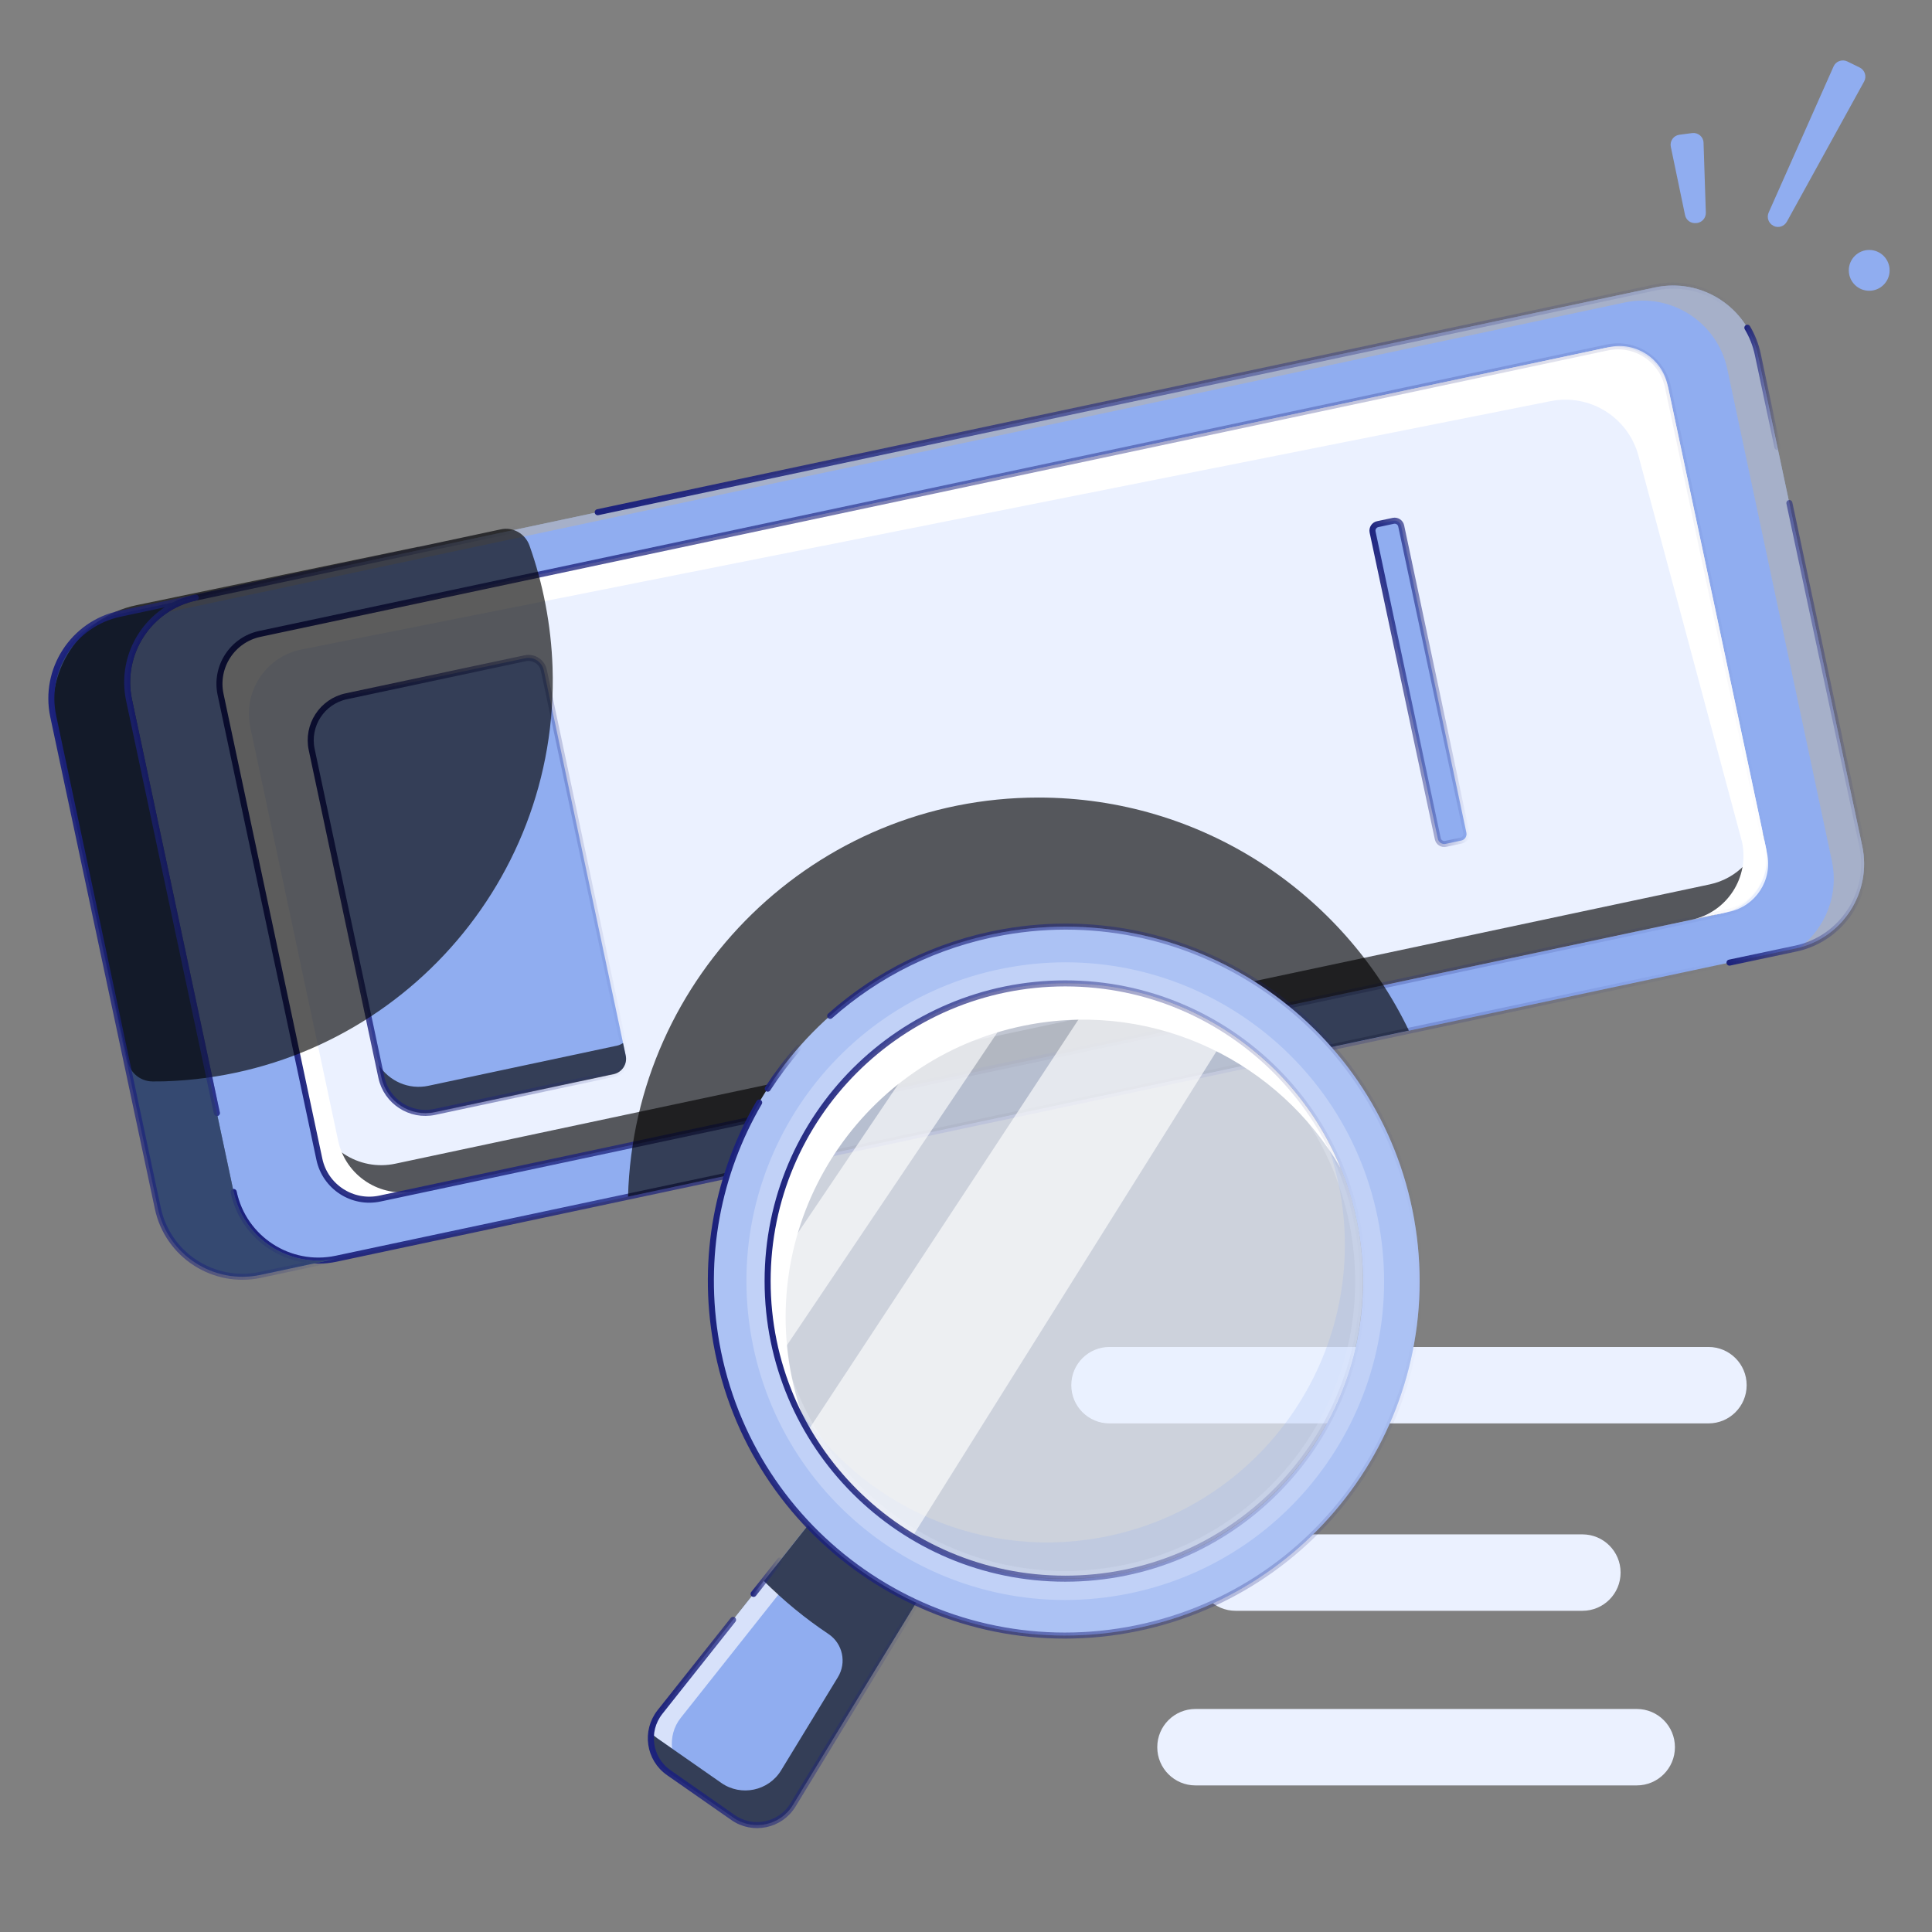
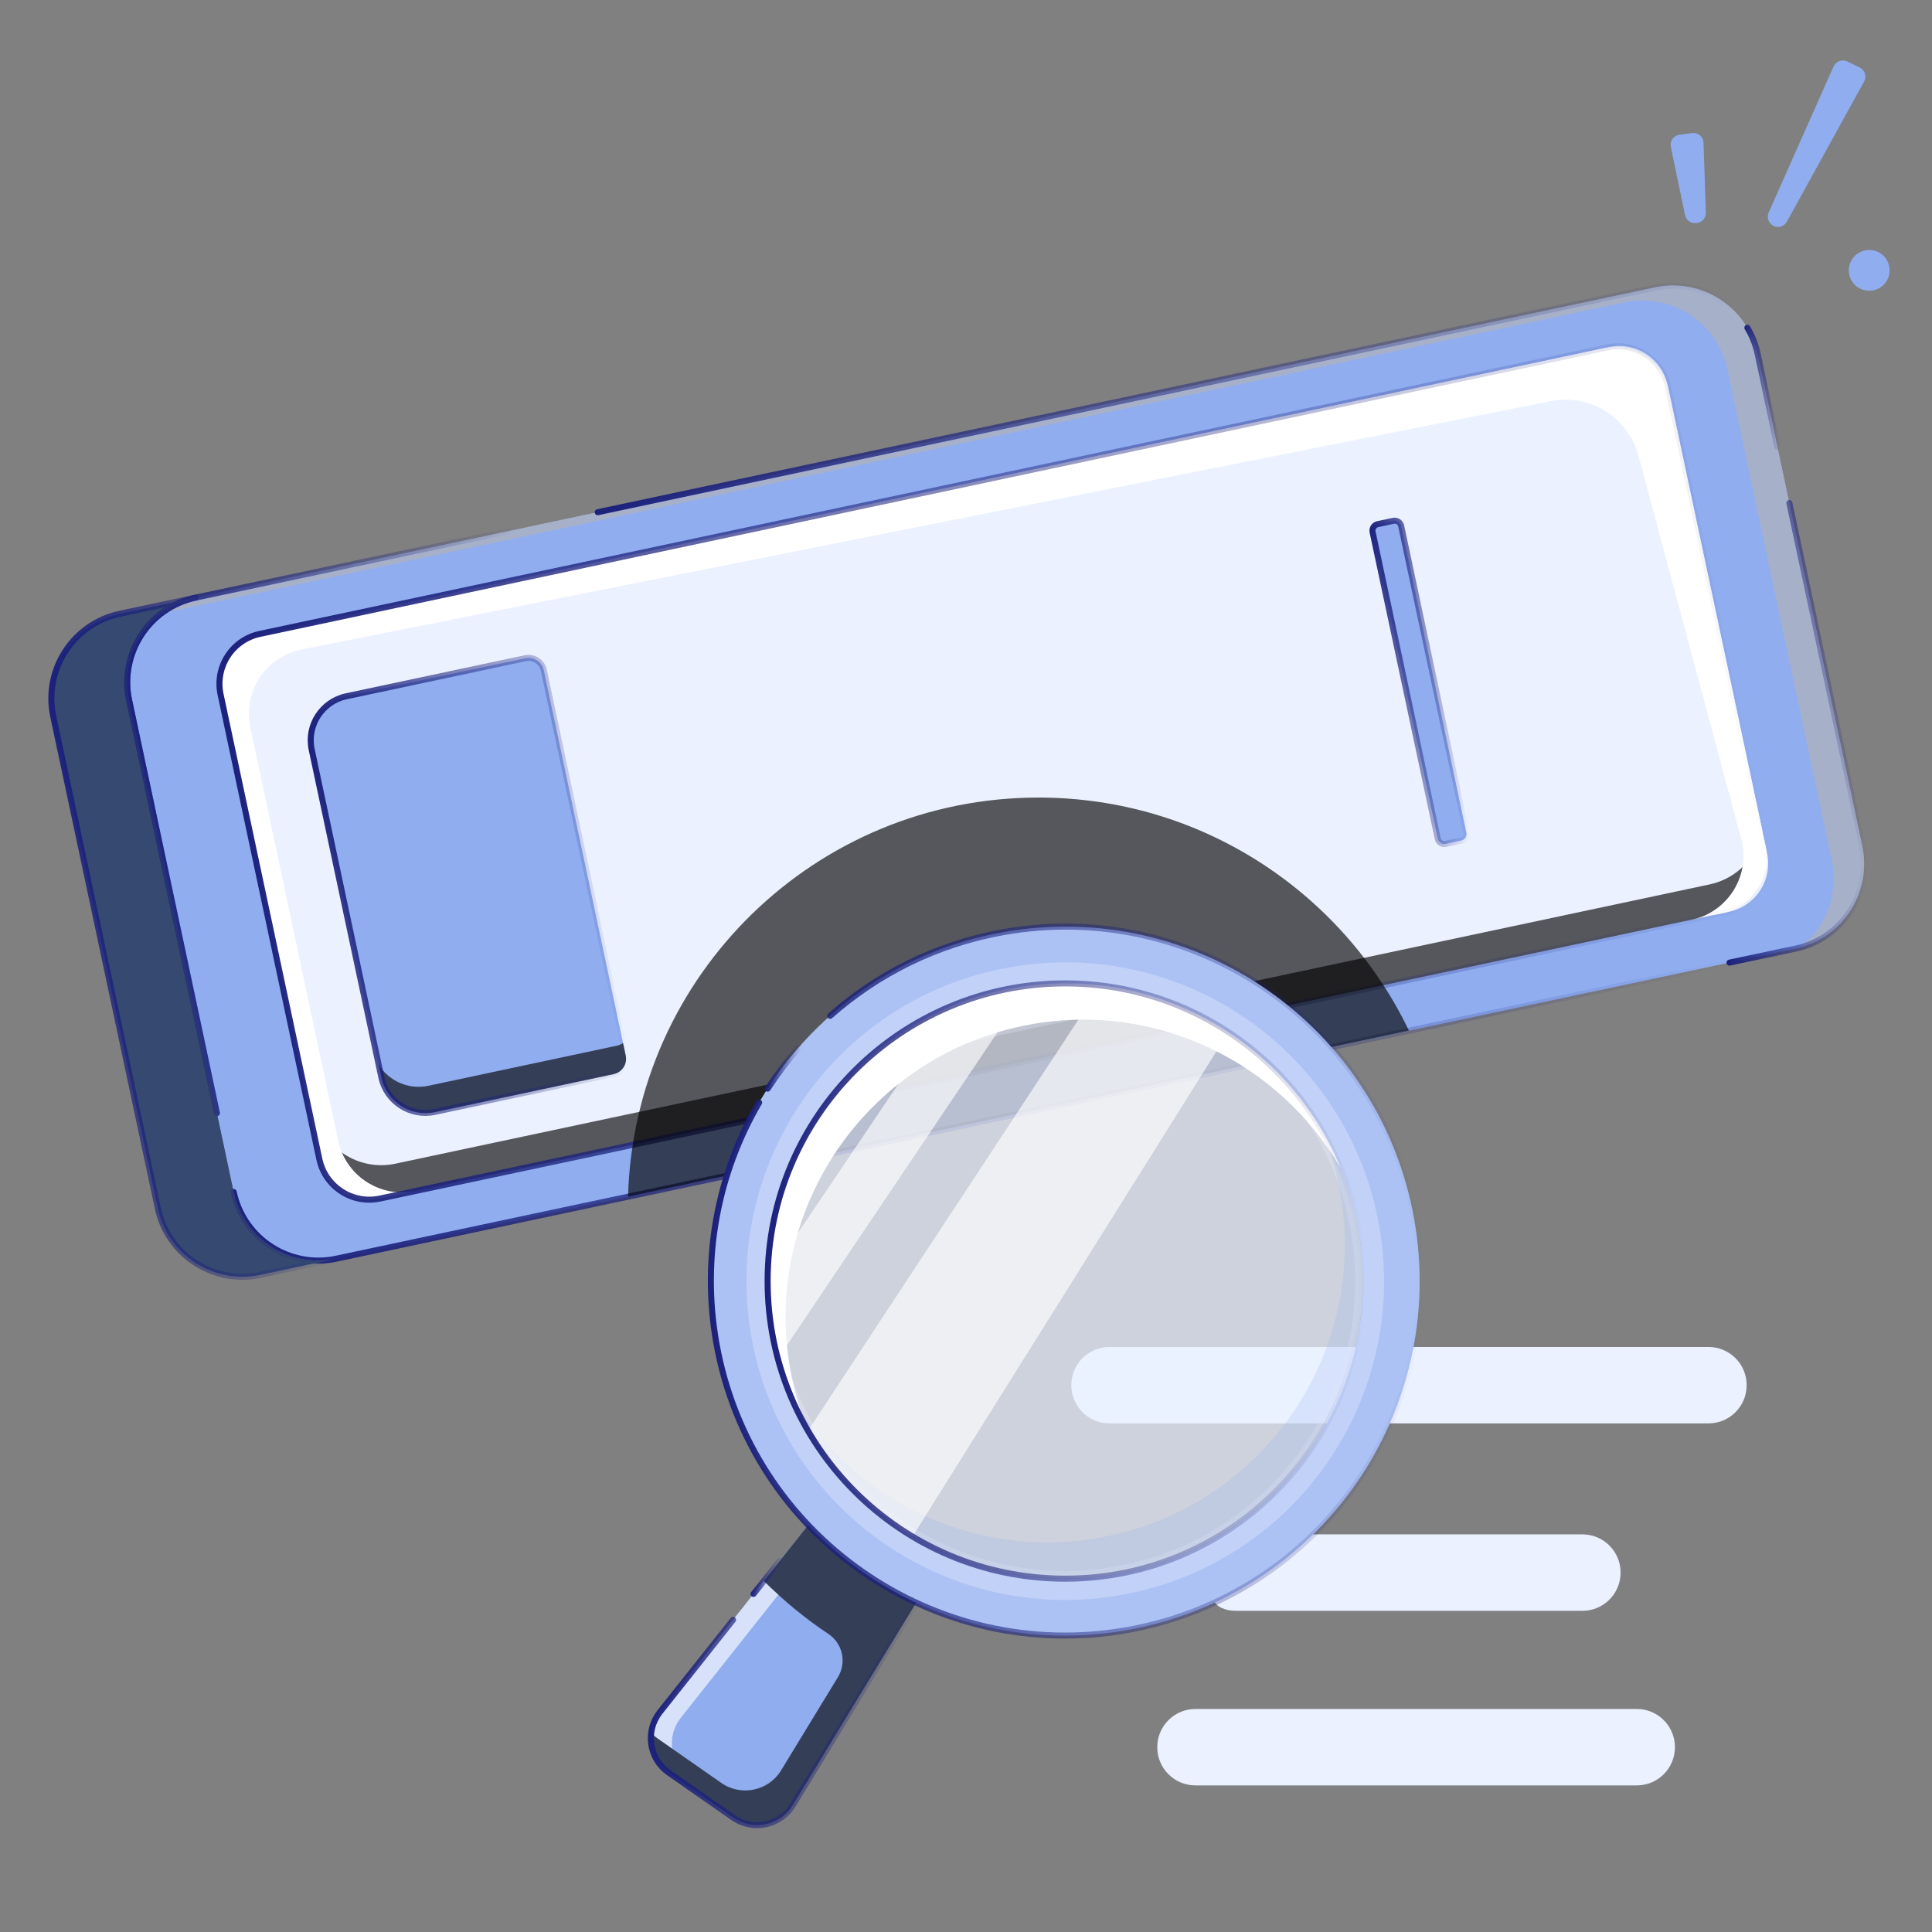
<svg xmlns="http://www.w3.org/2000/svg" width="240" height="240" viewBox="0 0 240 240" fill="none">
  <rect x="0" y="0" width="240" height="240" fill="#808080" stroke="none" />
  <path d="M212.235 167.325H137.82C135.202 167.325 133.08 169.447 133.08 172.065V172.08C133.08 174.698 135.202 176.82 137.82 176.82H212.235C214.852 176.82 216.975 174.698 216.975 172.08V172.065C216.975 169.447 214.852 167.325 212.235 167.325Z" fill="#EBF1FF" />
-   <path d="M196.575 190.605H153.495C150.877 190.605 148.755 192.727 148.755 195.345V195.36C148.755 197.978 150.877 200.1 153.495 200.1H196.575C199.193 200.1 201.315 197.978 201.315 195.36V195.345C201.315 192.727 199.193 190.605 196.575 190.605Z" fill="#EBF1FF" />
+   <path d="M196.575 190.605H153.495V195.36C148.755 197.978 150.877 200.1 153.495 200.1H196.575C199.193 200.1 201.315 197.978 201.315 195.36V195.345C201.315 192.727 199.193 190.605 196.575 190.605Z" fill="#EBF1FF" />
  <path d="M203.325 212.295H148.5C145.882 212.295 143.76 214.417 143.76 217.035V217.05C143.76 219.668 145.882 221.79 148.5 221.79H203.325C205.943 221.79 208.065 219.668 208.065 217.05V217.035C208.065 214.417 205.943 212.295 203.325 212.295Z" fill="#EBF1FF" />
  <path d="M205.589 35.709L24.314 74.241C18.504 75.476 14.795 81.187 16.03 86.997L29.013 148.077C30.248 153.887 35.959 157.596 41.769 156.361L223.044 117.83C228.854 116.595 232.563 110.884 231.328 105.074L218.345 43.993C217.11 38.183 211.399 34.474 205.589 35.709Z" fill="#90ADF0" />
  <g style="mix-blend-mode:overlay" opacity="0.64">
    <path d="M231.33 105.075L218.34 43.98C217.11 38.175 211.395 34.47 205.59 35.7L24.315 74.235C22.665 74.58 21.195 75.3 19.95 76.275C20.145 76.215 20.34 76.155 20.55 76.11L201.825 37.575C207.63 36.345 213.345 40.05 214.575 45.855L227.565 106.95C228.45 111.105 226.785 115.2 223.65 117.66C229.11 116.175 232.53 110.67 231.33 105.06V105.075Z" fill="#B2B2B2" />
  </g>
  <path d="M199.889 43.117L32.068 78.789C28.762 79.492 26.651 82.741 27.354 86.047L39.719 144.223C40.422 147.529 43.672 149.639 46.978 148.937L214.799 113.265C218.105 112.563 220.216 109.313 219.513 106.007L207.147 47.831C206.445 44.525 203.195 42.415 199.889 43.117Z" fill="#EBF1FF" />
  <path d="M43.018 86.495L65.246 81.77C66.303 81.546 67.335 82.216 67.559 83.272L77.723 131.089C77.948 132.145 77.278 133.177 76.221 133.402L53.993 138.127C50.985 138.766 48.014 136.836 47.374 133.829L38.72 93.113C38.081 90.105 40.01 87.134 43.018 86.495Z" fill="#90ADF0" />
  <g style="mix-blend-mode:overlay" opacity="0.64">
    <path d="M77.4 129.57C77.19 129.705 76.95 129.825 76.695 129.885L53.22 134.88C50.76 135.405 48.345 134.295 47.055 132.3L47.385 133.86C48.03 136.875 50.985 138.795 54 138.165L76.23 133.44C77.28 133.215 77.955 132.18 77.73 131.13L77.4 129.585V129.57Z" fill="black" />
  </g>
  <path d="M43.018 86.495L65.246 81.77C66.303 81.546 67.335 82.216 67.559 83.272L77.723 131.089C77.948 132.145 77.278 133.177 76.221 133.402L53.993 138.127C50.985 138.766 48.014 136.836 47.374 133.829L38.72 93.113C38.081 90.105 40.01 87.134 43.018 86.495V86.495Z" stroke="url(#paint0_linear_4338_30329)" stroke-width="0.75" stroke-linecap="round" stroke-linejoin="round" />
  <g style="mix-blend-mode:overlay" opacity="0.64">
    <path d="M218.925 103.245C218.28 106.455 215.805 109.125 212.4 109.86L49.125 144.555C44.565 145.53 40.095 142.62 39.12 138.06L27.825 84.915C27.615 86.01 27.6 87.15 27.84 88.305L39.24 141.96C40.215 146.52 44.685 149.43 49.245 148.455L212.535 113.745C217.095 112.77 220.005 108.3 219.03 103.74L218.925 103.23V103.245Z" fill="black" />
  </g>
  <path d="M219.345 105.165L207.27 48.345C206.505 44.76 202.98 42.465 199.395 43.23L32.25 78.75C28.845 79.47 26.67 82.815 27.39 86.22L39.735 144.285C40.425 147.555 43.65 149.64 46.92 148.95L130.89 131.1L51.645 147.945C47.25 148.875 42.93 146.07 42 141.675L31.095 90.345C30.165 85.95 32.97 81.63 37.365 80.7L192.63 49.83C197.49 48.87 202.245 51.825 203.535 56.61L216.405 104.61C217.335 109.005 214.53 113.325 210.135 114.255L213.96 113.445C217.74 112.65 220.14 108.93 219.345 105.15V105.165Z" fill="white" />
  <path d="M199.669 43.164L32.288 78.742C28.86 79.471 26.672 82.84 27.401 86.268L39.673 144.003C40.401 147.43 43.771 149.618 47.198 148.89L214.579 113.312C218.007 112.583 220.195 109.214 219.466 105.786L207.194 48.051C206.465 44.624 203.096 42.436 199.669 43.164Z" stroke="url(#paint1_linear_4338_30329)" stroke-width="0.75" stroke-linecap="round" stroke-linejoin="round" />
  <path d="M173.083 64.699L171.146 65.111C170.7 65.205 170.416 65.643 170.51 66.089L178.61 104.193C178.704 104.638 179.142 104.923 179.588 104.828L181.525 104.417C181.971 104.322 182.255 103.884 182.16 103.438L174.061 65.334C173.966 64.889 173.528 64.604 173.083 64.699Z" fill="#90ADF0" />
  <path d="M173.083 64.699L171.146 65.111C170.7 65.205 170.416 65.643 170.51 66.089L178.61 104.193C178.704 104.638 179.142 104.923 179.588 104.828L181.525 104.417C181.971 104.322 182.255 103.884 182.16 103.438L174.061 65.334C173.966 64.889 173.528 64.604 173.083 64.699Z" stroke="url(#paint2_linear_4338_30329)" stroke-width="0.75" stroke-linecap="round" stroke-linejoin="round" />
  <path d="M217.065 40.71C217.65 41.7 218.1 42.795 218.355 43.995L220.8 55.53" stroke="url(#paint3_linear_4338_30329)" stroke-width="0.75" stroke-linecap="round" stroke-linejoin="round" />
  <path d="M74.25 63.63L205.59 35.715C209.1 34.965 212.58 36.03 215.055 38.265" stroke="url(#paint4_linear_4338_30329)" stroke-width="0.75" stroke-linecap="round" stroke-linejoin="round" />
  <path d="M26.94 138.27L16.035 86.985C14.805 81.18 18.51 75.465 24.315 74.235L64.11 65.775" stroke="url(#paint5_linear_4338_30329)" stroke-width="0.75" stroke-linecap="round" stroke-linejoin="round" />
  <path d="M214.845 119.58L41.775 156.36C35.97 157.59 30.255 153.885 29.025 148.08" stroke="url(#paint6_linear_4338_30329)" stroke-width="0.75" stroke-linecap="round" stroke-linejoin="round" />
  <path d="M222.285 62.49L231.345 105.09C232.575 110.895 228.87 116.61 223.065 117.84L214.845 119.58" stroke="url(#paint7_linear_4338_30329)" stroke-width="0.75" stroke-linecap="round" stroke-linejoin="round" />
  <path d="M29.025 148.08L16.035 86.985C14.805 81.18 18.51 75.465 24.315 74.235L14.895 76.245C9.09 77.475 5.385 83.19 6.615 88.995L19.605 150.09C20.835 155.895 26.55 159.6 32.355 158.37L41.775 156.36C35.97 157.59 30.255 153.885 29.025 148.08Z" fill="#6C94E5" />
  <g style="mix-blend-mode:overlay" opacity="0.3">
    <path d="M29.025 148.08L16.035 86.985C14.805 81.18 18.51 75.465 24.315 74.235L14.895 76.245C9.09 77.475 5.385 83.19 6.615 88.995L19.605 150.09C20.835 155.895 26.55 159.6 32.355 158.37L41.775 156.36C35.97 157.59 30.255 153.885 29.025 148.08Z" fill="black" />
  </g>
  <g style="mix-blend-mode:overlay" opacity="0.3">
    <path d="M29.025 148.08L16.035 86.985C14.805 81.18 18.51 75.465 24.315 74.235L14.895 76.245C9.09 77.475 5.385 83.19 6.615 88.995L19.605 150.09C20.835 155.895 26.55 159.6 32.355 158.37L41.775 156.36C35.97 157.59 30.255 153.885 29.025 148.08Z" fill="black" />
  </g>
  <g style="mix-blend-mode:overlay" opacity="0.64">
-     <path d="M51.975 67.92L16.935 75.18C9.855 76.65 5.34 83.61 6.885 90.66L15.885 131.895C16.2 133.32 17.475 134.325 18.93 134.34C19.44 134.34 19.95 134.34 20.475 134.325C47.985 133.425 69.54 110.385 68.64 82.89C68.46 77.595 67.455 72.51 65.775 67.77C65.25 66.3 63.735 65.43 62.205 65.76L51.99 67.935L51.975 67.92Z" fill="black" />
-   </g>
+     </g>
  <path d="M26.94 138.27L16.035 86.985C14.805 81.18 18.51 75.465 24.315 74.235L14.895 76.245C9.09 77.475 5.385 83.19 6.615 88.995L19.605 150.09C20.835 155.895 26.55 159.6 32.355 158.37L41.775 156.36C35.97 157.59 30.255 153.885 29.025 148.08" stroke="url(#paint8_linear_4338_30329)" stroke-width="0.75" stroke-linecap="round" stroke-linejoin="round" />
  <g style="mix-blend-mode:overlay" opacity="0.64">
    <path d="M175.02 128.025C166.785 110.895 149.28 99.075 129 99.075C101.31 99.075 78.78 121.14 78.015 148.65L175.02 128.025Z" fill="black" />
  </g>
  <path d="M91.065 225.78L83.085 220.215C80.61 218.49 80.115 215.055 81.975 212.685L101.355 188.22L114.75 197.55L98.505 224.205C96.945 226.77 93.525 227.49 91.065 225.765V225.78Z" fill="#90ADF0" />
  <path opacity="0.64" d="M81.36 218.13C81.51 218.445 81.69 218.76 81.915 219.045C81.705 218.76 81.51 218.46 81.36 218.13Z" fill="white" />
  <path opacity="0.64" d="M80.911 215.295C80.806 216.195 80.911 217.11 81.271 217.95C80.926 217.11 80.791 216.195 80.911 215.295Z" fill="white" />
  <path opacity="0.64" d="M83.071 220.215C82.696 219.96 82.381 219.645 82.096 219.315C82.381 219.645 82.696 219.96 83.071 220.215Z" fill="white" />
  <path opacity="0.64" d="M81.616 215.91L83.491 217.215C83.341 215.895 83.671 214.515 84.571 213.39L96.721 198.06C96.106 197.505 95.476 196.98 94.891 196.395L81.976 212.685C81.361 213.465 81.016 214.38 80.911 215.295C81.121 215.52 81.361 215.73 81.616 215.91Z" fill="white" />
  <path opacity="0.64" d="M92.881 226.575C92.656 226.515 92.431 226.455 92.206 226.365C92.431 226.455 92.656 226.515 92.881 226.575Z" fill="white" />
  <path opacity="0.64" d="M93.15 226.635C93.465 226.695 93.765 226.725 94.08 226.725C93.765 226.725 93.45 226.695 93.15 226.635Z" fill="white" />
  <path opacity="0.64" d="M91.936 226.26C91.636 226.125 91.351 225.975 91.066 225.78C91.351 225.975 91.636 226.125 91.936 226.26Z" fill="white" />
  <g style="mix-blend-mode:overlay" opacity="0.64">
    <path d="M114.75 197.565L101.355 188.235L94.89 196.395C97.35 198.855 100.035 201.06 102.915 202.98C104.685 204.165 105.195 206.535 104.085 208.35L97.035 219.915C95.475 222.48 92.055 223.2 89.595 221.475L81.615 215.91C81.36 215.73 81.12 215.52 80.91 215.295C80.685 217.14 81.435 219.06 83.085 220.215L91.065 225.78C93.54 227.505 96.945 226.785 98.505 224.22L109.215 206.64L114.75 197.565Z" fill="black" />
  </g>
  <path d="M93.615 198L96.9 193.845" stroke="url(#paint9_linear_4338_30329)" stroke-width="0.75" stroke-linecap="round" stroke-linejoin="round" />
  <path d="M101.355 188.235L114.75 197.565L98.505 224.22C96.945 226.785 93.525 227.505 91.065 225.78L83.085 220.215C80.61 218.49 80.115 215.055 81.975 212.685L91.065 201.225" stroke="url(#paint10_linear_4338_30329)" stroke-width="0.75" stroke-linecap="round" stroke-linejoin="round" />
  <path d="M175.665 151.41C171.39 127.47 148.53 111.54 124.59 115.8C100.65 120.075 84.72 142.935 88.98 166.875C93.255 190.815 116.115 206.745 140.055 202.485C163.995 198.21 179.925 175.35 175.665 151.41ZM138.825 195.555C118.725 199.14 99.51 185.76 95.925 165.645C92.34 145.545 105.72 126.33 125.835 122.745C145.935 119.16 165.15 132.54 168.735 152.655C172.32 172.755 158.94 191.97 138.825 195.555Z" fill="#90ADF0" />
  <path opacity="0.25" d="M175.665 151.41C171.39 127.47 148.53 111.54 124.59 115.8C100.65 120.075 84.72 142.935 88.98 166.875C93.255 190.815 116.115 206.745 140.055 202.485C163.995 198.21 179.925 175.35 175.665 151.41ZM138.825 195.555C118.725 199.14 99.51 185.76 95.925 165.645C92.34 145.545 105.72 126.33 125.835 122.745C145.935 119.16 165.15 132.54 168.735 152.655C172.32 172.755 158.94 191.97 138.825 195.555Z" fill="white" />
  <path opacity="0.25" d="M171.315 152.19C167.475 130.665 146.91 116.325 125.37 120.165C103.845 124.005 89.505 144.57 93.345 166.11C97.185 187.635 117.75 201.975 139.29 198.135C160.815 194.295 175.155 173.73 171.315 152.19ZM138.66 194.58C119.085 198.075 100.395 185.04 96.9 165.465C93.405 145.89 106.44 127.2 126.015 123.705C145.59 120.21 164.28 133.245 167.775 152.82C171.27 172.395 158.235 191.085 138.66 194.58Z" fill="white" />
  <path d="M95.37 135.24C96.54 133.44 97.83 131.73 99.24 130.11" stroke="url(#paint11_linear_4338_30329)" stroke-width="0.75" stroke-linecap="round" stroke-linejoin="round" />
  <path d="M103.125 126.195C108.99 120.99 116.31 117.285 124.605 115.8C148.545 111.525 171.405 127.47 175.68 151.41C179.955 175.35 164.01 198.21 140.07 202.485C116.13 206.76 93.27 190.815 88.995 166.875C87.09 156.165 89.22 145.665 94.305 136.965" stroke="url(#paint12_linear_4338_30329)" stroke-width="0.75" stroke-linecap="round" stroke-linejoin="round" />
  <path opacity="0.72" d="M132.33 196.11C152.751 196.11 169.305 179.556 169.305 159.135C169.305 138.714 152.751 122.16 132.33 122.16C111.91 122.16 95.356 138.714 95.356 159.135C95.356 179.556 111.91 196.11 132.33 196.11Z" fill="#EBF1FF" />
  <path opacity="0.2" d="M168.735 152.64C167.955 148.245 166.381 144.195 164.266 140.55C165.256 142.95 166.006 145.47 166.485 148.125C170.07 168.225 156.691 187.44 136.576 191.025C120.871 193.83 105.736 186.24 98.145 173.205C104.611 188.955 121.381 198.645 138.826 195.54C158.926 191.955 172.32 172.74 168.735 152.64Z" fill="#90ADF0" />
  <path d="M98.175 170.145C94.59 150.045 107.97 130.83 128.085 127.245C143.79 124.44 158.925 132.03 166.515 145.065C160.05 129.315 143.28 119.625 125.835 122.73C105.735 126.315 92.34 145.53 95.925 165.63C96.705 170.025 98.28 174.075 100.395 177.72C99.405 175.32 98.655 172.8 98.175 170.145Z" fill="white" />
  <path opacity="0.64" d="M125.835 122.73C123.12 123.21 120.54 124.005 118.095 125.025L95.37 158.715C95.34 160.995 95.505 163.305 95.925 165.63C96.12 166.695 96.375 167.745 96.645 168.765L127.785 122.475C127.125 122.55 126.48 122.61 125.82 122.73H125.835Z" fill="white" />
  <path opacity="0.64" d="M100.396 177.705C103.576 183.165 108.061 187.665 113.371 190.845L152.461 128.445C152.341 128.25 152.176 128.085 152.056 127.905C147.481 125.01 142.276 123.09 136.756 122.415L100.396 177.69V177.705Z" fill="white" />
  <path d="M132.33 196.11C152.751 196.11 169.305 179.556 169.305 159.135C169.305 138.714 152.751 122.16 132.33 122.16C111.91 122.16 95.356 138.714 95.356 159.135C95.356 179.556 111.91 196.11 132.33 196.11Z" stroke="url(#paint13_linear_4338_30329)" stroke-width="0.75" stroke-linecap="round" stroke-linejoin="round" />
  <path d="M232.2 36.12C233.6 36.12 234.735 34.985 234.735 33.585C234.735 32.185 233.6 31.05 232.2 31.05C230.8 31.05 229.665 32.185 229.665 33.585C229.665 34.985 230.8 36.12 232.2 36.12Z" fill="#90ADF0" />
  <path d="M220.304 28.05C219.704 27.75 219.434 27.03 219.704 26.415L227.774 8.25C228.059 7.605 228.839 7.32 229.484 7.635L231.014 8.385C231.659 8.7 231.914 9.495 231.569 10.125L221.969 27.54C221.639 28.125 220.919 28.365 220.319 28.065L220.304 28.05Z" fill="#90ADF0" />
  <path d="M210.825 27.705H210.72C210.075 27.795 209.46 27.375 209.325 26.73L207.555 18.24C207.405 17.52 207.9 16.83 208.62 16.74L210.21 16.53C210.945 16.44 211.605 16.995 211.62 17.73L211.905 26.415C211.92 27.06 211.455 27.615 210.81 27.705H210.825Z" fill="#90ADF0" />
  <defs>
    <linearGradient id="paint0_linear_4338_30329" x1="38.218" y1="110" x2="78.133" y2="110" gradientUnits="userSpaceOnUse">
      <stop stop-color="#1B217C" />
      <stop offset="1" stop-color="#1B217C" stop-opacity="0" />
    </linearGradient>
    <linearGradient id="paint1_linear_4338_30329" x1="26.892" y1="96.031" x2="219.987" y2="96.031" gradientUnits="userSpaceOnUse">
      <stop stop-color="#1B217C" />
      <stop offset="1" stop-color="#1B217C" stop-opacity="0" />
    </linearGradient>
    <linearGradient id="paint2_linear_4338_30329" x1="170.112" y1="84.778" x2="182.547" y2="84.778" gradientUnits="userSpaceOnUse">
      <stop stop-color="#1B217C" />
      <stop offset="1" stop-color="#1B217C" stop-opacity="0" />
    </linearGradient>
    <linearGradient id="paint3_linear_4338_30329" x1="216.69" y1="48.12" x2="221.175" y2="48.12" gradientUnits="userSpaceOnUse">
      <stop stop-color="#1B217C" />
      <stop offset="1" stop-color="#1B217C" stop-opacity="0" />
    </linearGradient>
    <linearGradient id="paint4_linear_4338_30329" x1="73.875" y1="49.545" x2="215.43" y2="49.545" gradientUnits="userSpaceOnUse">
      <stop stop-color="#1B217C" />
      <stop offset="1" stop-color="#1B217C" stop-opacity="0" />
    </linearGradient>
    <linearGradient id="paint5_linear_4338_30329" x1="15.42" y1="102.03" x2="64.485" y2="102.03" gradientUnits="userSpaceOnUse">
      <stop stop-color="#1B217C" />
      <stop offset="1" stop-color="#1B217C" stop-opacity="0" />
    </linearGradient>
    <linearGradient id="paint6_linear_4338_30329" x1="28.65" y1="138.09" x2="215.22" y2="138.09" gradientUnits="userSpaceOnUse">
      <stop stop-color="#1B217C" />
      <stop offset="1" stop-color="#1B217C" stop-opacity="0" />
    </linearGradient>
    <linearGradient id="paint7_linear_4338_30329" x1="214.47" y1="91.035" x2="231.945" y2="91.035" gradientUnits="userSpaceOnUse">
      <stop stop-color="#1B217C" />
      <stop offset="1" stop-color="#1B217C" stop-opacity="0" />
    </linearGradient>
    <linearGradient id="paint8_linear_4338_30329" x1="6" y1="116.43" x2="42.15" y2="116.43" gradientUnits="userSpaceOnUse">
      <stop stop-color="#1B217C" />
      <stop offset="1" stop-color="#1B217C" stop-opacity="0" />
    </linearGradient>
    <linearGradient id="paint9_linear_4338_30329" x1="93.24" y1="195.915" x2="97.275" y2="195.915" gradientUnits="userSpaceOnUse">
      <stop stop-color="#1B217C" />
      <stop offset="1" stop-color="#1B217C" stop-opacity="0" />
    </linearGradient>
    <linearGradient id="paint10_linear_4338_30329" x1="80.46" y1="207.48" x2="115.125" y2="207.48" gradientUnits="userSpaceOnUse">
      <stop stop-color="#1B217C" />
      <stop offset="1" stop-color="#1B217C" stop-opacity="0" />
    </linearGradient>
    <linearGradient id="paint11_linear_4338_30329" x1="94.995" y1="132.675" x2="99.615" y2="132.675" gradientUnits="userSpaceOnUse">
      <stop stop-color="#1B217C" />
      <stop offset="1" stop-color="#1B217C" stop-opacity="0" />
    </linearGradient>
    <linearGradient id="paint12_linear_4338_30329" x1="87.93" y1="159.135" x2="176.73" y2="159.135" gradientUnits="userSpaceOnUse">
      <stop stop-color="#1B217C" />
      <stop offset="1" stop-color="#1B217C" stop-opacity="0" />
    </linearGradient>
    <linearGradient id="paint13_linear_4338_30329" x1="94.966" y1="159.135" x2="169.695" y2="159.135" gradientUnits="userSpaceOnUse">
      <stop stop-color="#1B217C" />
      <stop offset="1" stop-color="#1B217C" stop-opacity="0" />
    </linearGradient>
  </defs>
</svg>